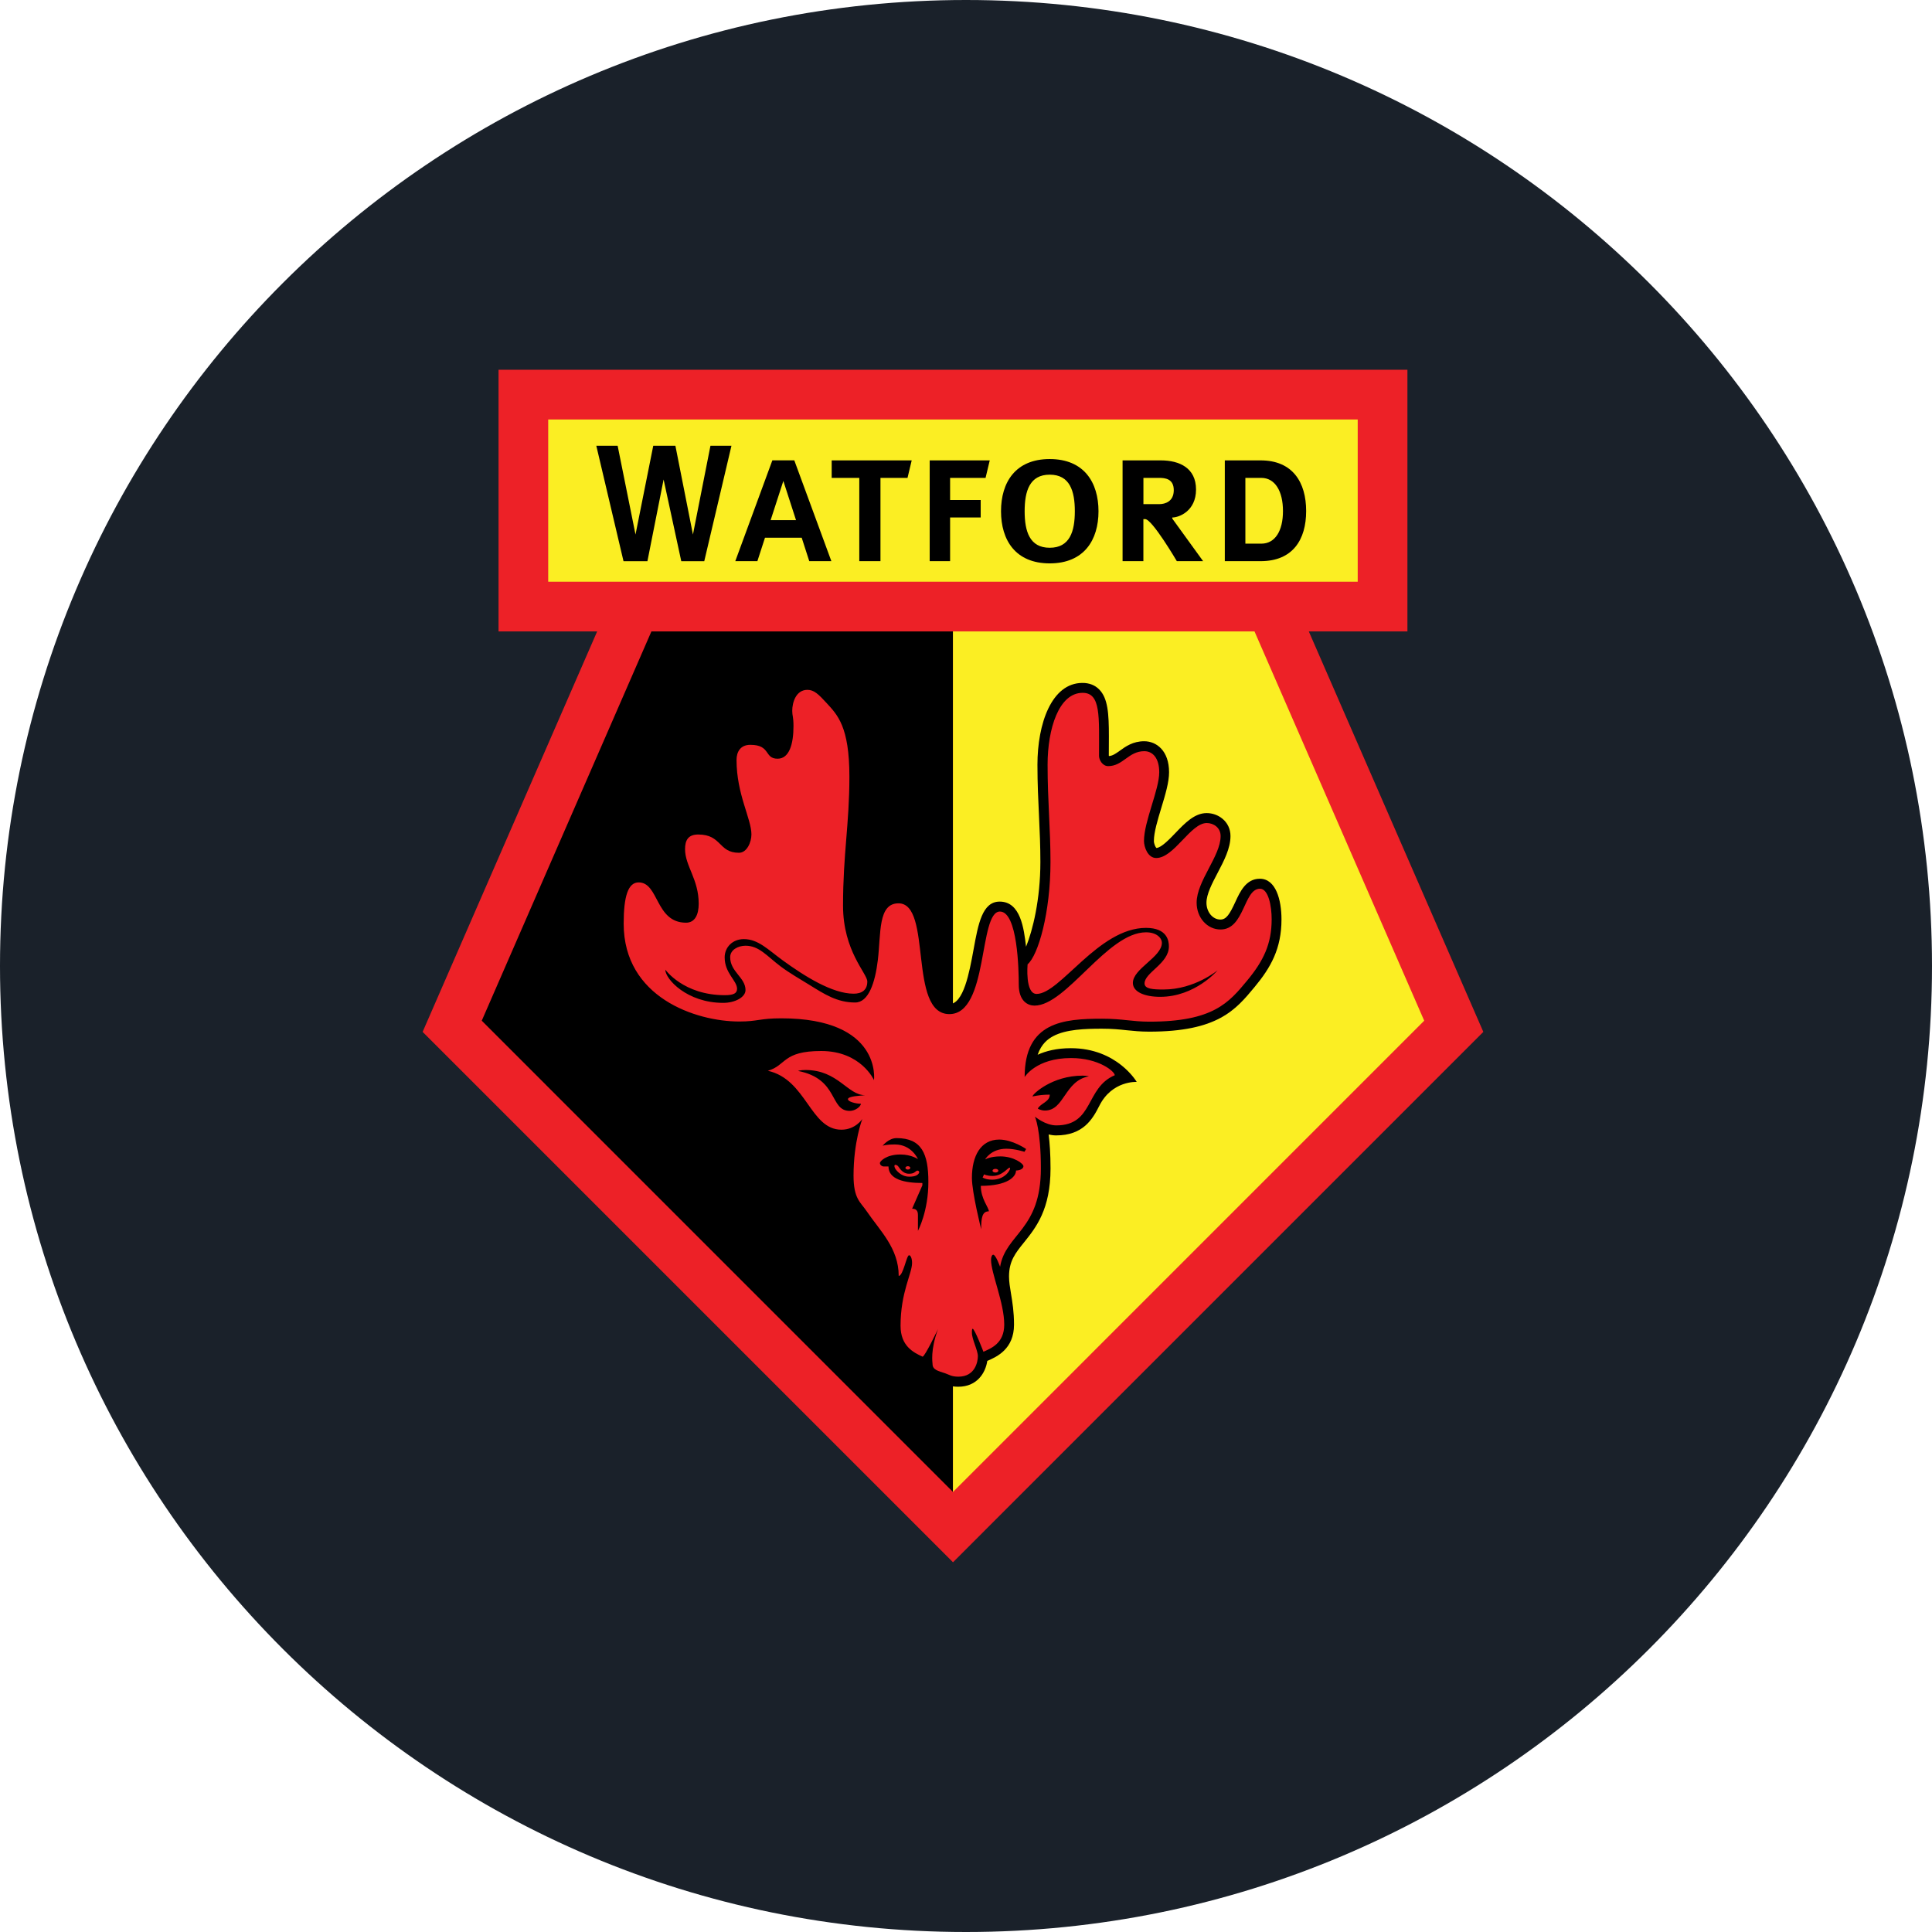
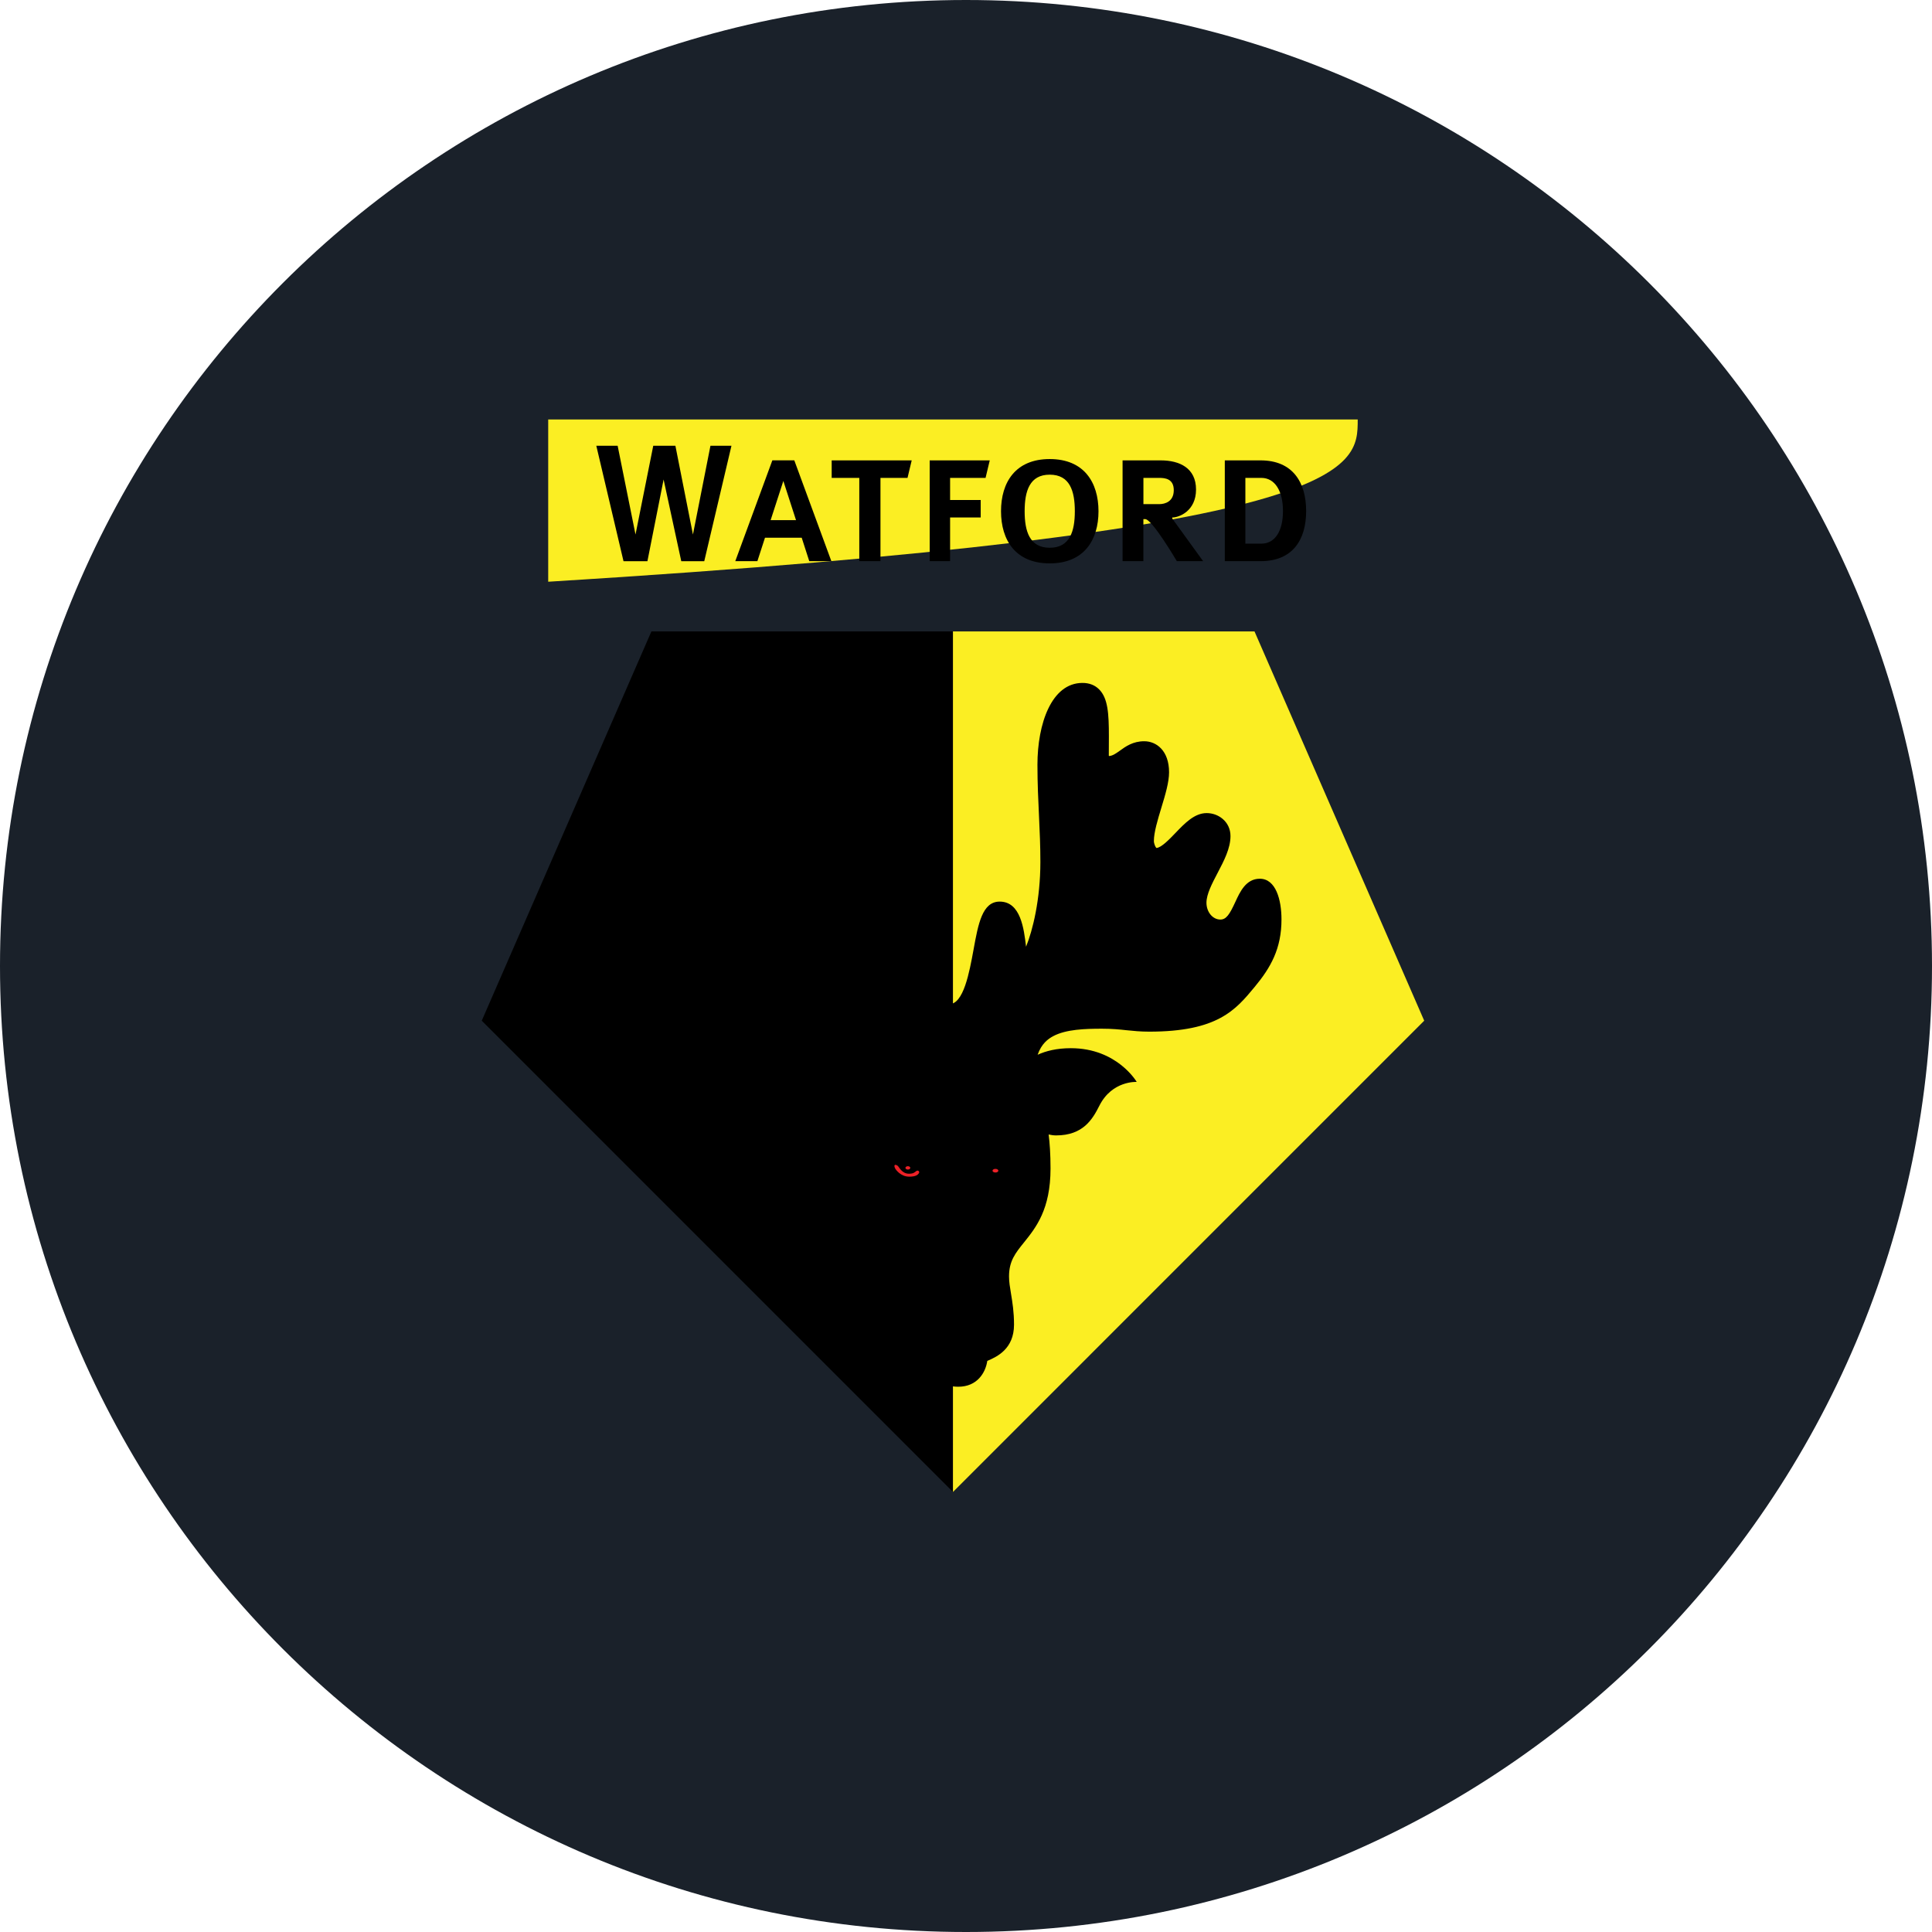
<svg xmlns="http://www.w3.org/2000/svg" width="48" height="48" viewBox="0 0 48 48" fill="none">
  <path d="M24 48C37.255 48 48 37.255 48 24C48 10.745 37.255 0 24 0C10.745 0 0 10.745 0 24C0 37.255 10.745 48 24 48Z" fill="#1A212A" />
-   <path d="M23.677 38.814L36.853 25.637L32.517 15.688H34.967V9.187H12.386V15.688H14.836L10.5 25.637L23.677 38.814Z" fill="#ED2127" />
-   <path d="M13.62 10.422C13.62 11.662 13.62 13.213 13.62 14.453C14.228 14.453 33.124 14.453 33.732 14.453C33.732 13.213 33.732 11.662 33.732 10.422C31.652 10.422 15.7 10.422 13.62 10.422Z" fill="#FBEE23" />
+   <path d="M13.62 10.422C13.62 11.662 13.62 13.213 13.62 14.453C33.732 13.213 33.732 11.662 33.732 10.422C31.652 10.422 15.7 10.422 13.62 10.422Z" fill="#FBEE23" />
  <path d="M23.677 15.688H16.184C15.036 18.323 12.413 24.339 11.969 25.359C12.978 26.369 22.227 35.618 23.677 37.068V15.688Z" fill="black" />
  <path d="M31.168 15.688H23.676V37.068C25.125 35.618 34.373 26.369 35.384 25.359C34.939 24.339 32.316 18.323 31.168 15.688Z" fill="#FBEE23" />
  <path d="M16.487 11.913L16.926 13.943H17.497L18.173 11.074H17.651L17.216 13.28L16.78 11.074H16.23L15.789 13.28L15.345 11.074H14.815L15.491 13.943H16.085L16.487 11.913Z" fill="black" />
  <path d="M19.146 12.923L19.462 11.949L19.777 12.923H19.146ZM20.106 13.942H20.655L19.734 11.437H19.189L18.268 13.942H18.817L19.006 13.359H19.918L20.106 13.942Z" fill="black" />
  <path d="M20.663 11.438V11.873H21.349V13.942H21.875V11.873H22.547L22.651 11.438H20.663Z" fill="black" />
  <path d="M23.098 11.438V13.942H23.605V12.856H24.365V12.422H23.605V11.873H24.486L24.59 11.438H23.098Z" fill="black" />
  <path d="M26.08 13.609C25.581 13.609 25.457 13.202 25.457 12.701C25.457 12.2 25.581 11.793 26.08 11.793C26.58 11.793 26.704 12.2 26.704 12.701C26.704 13.202 26.579 13.609 26.08 13.609ZM26.08 11.405C25.227 11.405 24.87 11.985 24.87 12.701C24.87 13.416 25.227 13.997 26.08 13.997C26.933 13.997 27.292 13.416 27.292 12.701C27.291 11.986 26.933 11.405 26.08 11.405Z" fill="black" />
  <path d="M28.803 12.525H28.408V11.873H28.803C28.946 11.873 29.162 11.895 29.162 12.178C29.162 12.461 28.946 12.525 28.803 12.525ZM29.125 12.884V12.857C29.293 12.857 29.715 12.698 29.715 12.162C29.715 11.628 29.306 11.438 28.839 11.438H27.89V13.942H28.407V12.897H28.451C28.625 12.897 29.238 13.942 29.238 13.942H29.891L29.125 12.884Z" fill="black" />
  <path d="M31.337 13.507H30.941V11.873H31.337C31.678 11.873 31.875 12.203 31.875 12.696C31.876 13.19 31.679 13.507 31.337 13.507ZM31.32 11.438H30.43V13.942H31.32C32.118 13.942 32.451 13.408 32.451 12.697C32.451 11.986 32.118 11.438 31.32 11.438Z" fill="black" />
  <path d="M19.438 17.661C19.438 17.738 19.446 17.786 19.452 17.829C19.46 17.876 19.468 17.923 19.468 18.044C19.468 18.426 19.381 18.605 19.32 18.605C19.307 18.605 19.301 18.604 19.297 18.604C19.29 18.595 19.277 18.579 19.267 18.564C19.164 18.416 19.023 18.26 18.642 18.26C18.288 18.26 18.052 18.511 18.052 18.884C18.052 19.431 18.19 19.874 18.301 20.23C18.366 20.437 18.422 20.615 18.422 20.734C18.422 20.829 18.376 20.923 18.348 20.943C18.21 20.941 18.164 20.896 18.066 20.8C17.934 20.67 17.753 20.491 17.347 20.491C17.174 20.491 16.773 20.55 16.773 21.1C16.773 21.34 16.857 21.545 16.937 21.743C17.023 21.953 17.111 22.171 17.111 22.456C17.111 22.479 17.109 22.681 17.044 22.681C16.784 22.681 16.685 22.52 16.536 22.236C16.404 21.988 16.242 21.681 15.865 21.681C15.246 21.681 15.246 22.605 15.246 22.953C15.246 24.918 17.112 25.631 18.366 25.631C18.604 25.631 18.743 25.61 18.878 25.591C19.017 25.571 19.148 25.551 19.408 25.551C20.169 25.551 20.745 25.703 21.091 25.991C20.901 25.918 20.673 25.87 20.401 25.87C19.747 25.87 19.505 26.026 19.275 26.214C19.189 26.285 19.125 26.337 19.008 26.371L18.078 26.637L19.022 26.848C19.416 26.936 19.634 27.246 19.865 27.573C20.112 27.922 20.39 28.318 20.903 28.318C20.951 28.318 20.996 28.315 21.039 28.308C20.995 28.55 20.958 28.856 20.958 29.21C20.958 29.722 21.083 29.922 21.248 30.129L21.327 30.234C21.4 30.341 21.478 30.445 21.554 30.545C21.824 30.902 22.079 31.24 22.079 31.702C22.079 31.948 22.091 32.148 22.103 32.339C22.115 32.532 22.124 32.713 22.124 32.941C22.124 33.623 22.596 33.834 22.849 33.947C22.874 33.959 22.905 33.972 22.929 33.984C22.978 34.217 23.207 34.294 23.351 34.34L23.402 34.357L23.454 34.378C23.527 34.409 23.627 34.453 23.808 34.453C24.279 34.453 24.486 34.103 24.529 33.811C24.537 33.808 24.545 33.805 24.553 33.801C24.76 33.709 25.193 33.519 25.193 32.911C25.193 32.593 25.153 32.352 25.118 32.14C25.092 31.984 25.069 31.848 25.069 31.714C25.069 31.329 25.227 31.133 25.444 30.864C25.736 30.5 26.1 30.048 26.1 29.03C26.1 28.67 26.08 28.394 26.053 28.186C26.112 28.199 26.174 28.209 26.238 28.209C26.912 28.209 27.145 27.805 27.314 27.47C27.63 26.843 28.241 26.88 28.241 26.88C28.241 26.88 27.757 26.042 26.605 26.042C26.253 26.042 25.983 26.112 25.78 26.205C25.874 25.933 26.035 25.813 26.168 25.742C26.486 25.573 26.959 25.558 27.378 25.558C27.634 25.558 27.817 25.577 27.993 25.596C28.16 25.613 28.331 25.631 28.552 25.631C30.252 25.631 30.698 25.092 31.17 24.522C31.572 24.038 31.838 23.569 31.838 22.842C31.838 22.354 31.697 21.832 31.3 21.832C30.957 21.832 30.809 22.153 30.691 22.41C30.549 22.718 30.466 22.846 30.32 22.846C30.129 22.846 29.974 22.659 29.974 22.428C29.974 22.214 30.116 21.945 30.253 21.684C30.409 21.386 30.571 21.078 30.571 20.772C30.571 20.6 30.5 20.446 30.37 20.34C30.262 20.251 30.124 20.201 29.979 20.201C29.677 20.201 29.437 20.452 29.204 20.695C29.055 20.85 28.853 21.061 28.73 21.068C28.706 21.046 28.668 20.961 28.668 20.893C28.668 20.681 28.762 20.368 28.854 20.066C28.953 19.741 29.045 19.433 29.045 19.186C29.045 18.654 28.735 18.416 28.427 18.416C28.147 18.416 27.965 18.547 27.819 18.653C27.709 18.732 27.639 18.777 27.553 18.784C27.551 18.78 27.549 18.777 27.548 18.774C27.548 18.762 27.549 18.519 27.549 18.519C27.549 18.442 27.55 18.367 27.55 18.295C27.55 17.731 27.527 17.348 27.308 17.128C27.202 17.021 27.062 16.967 26.894 16.967C26.122 16.967 25.775 17.987 25.775 18.998C25.775 19.467 25.795 19.881 25.814 20.281C25.832 20.663 25.848 21.023 25.848 21.413C25.848 22.351 25.656 23.119 25.492 23.521C25.439 23.073 25.358 22.4 24.837 22.4C24.405 22.4 24.304 22.951 24.188 23.59C24.083 24.163 23.939 24.948 23.583 24.948C23.284 24.948 23.198 24.402 23.115 23.688C23.034 22.988 22.942 22.195 22.319 22.195C21.642 22.195 21.598 23.073 21.569 23.654C21.566 23.727 21.561 23.813 21.554 23.896C21.389 23.572 21.189 23.013 21.189 22.501C21.189 21.851 21.23 21.342 21.27 20.849C21.309 20.377 21.348 19.888 21.348 19.295C21.348 17.987 21.023 17.634 20.736 17.322L20.716 17.3C20.524 17.091 20.342 16.894 20.057 16.894C19.652 16.895 19.438 17.281 19.438 17.661Z" fill="black" />
-   <path d="M25.494 28.547L25.452 28.616C25.452 28.616 25.219 28.54 25.004 28.54C24.617 28.54 24.475 28.806 24.475 28.806C24.475 28.806 24.602 28.73 24.853 28.73C25.186 28.73 25.427 28.909 25.427 28.975C25.427 29.044 25.325 29.081 25.243 29.081C25.243 29.241 25.024 29.462 24.368 29.462C24.368 29.786 24.568 30.001 24.568 30.095C24.401 30.095 24.377 30.255 24.377 30.54C24.377 30.54 24.147 29.629 24.147 29.263C24.147 28.721 24.365 28.312 24.828 28.312C25.159 28.314 25.494 28.547 25.494 28.547ZM26.894 26.724C26.996 26.724 27.053 26.741 27.053 26.741C26.443 26.853 26.449 27.591 25.961 27.591C25.855 27.591 25.784 27.543 25.784 27.543C25.853 27.409 26.081 27.377 26.081 27.196C25.924 27.196 25.807 27.21 25.652 27.241C25.653 27.182 26.141 26.724 26.894 26.724ZM22.806 30.58V30.186C22.806 30.077 22.758 30.03 22.661 30.03L22.916 29.449V29.391C22.465 29.391 22.074 29.3 22.074 28.98H21.947C21.92 28.98 21.861 28.949 21.861 28.894C21.861 28.855 22.012 28.683 22.37 28.683C22.642 28.683 22.806 28.798 22.806 28.798C22.806 28.798 22.651 28.434 22.236 28.434C21.991 28.434 21.928 28.467 21.928 28.467C21.928 28.467 22.076 28.276 22.275 28.276C22.902 28.276 23.065 28.67 23.065 29.363C23.067 30.096 22.806 30.58 22.806 30.58ZM21.067 27.309C21.067 27.373 21.27 27.422 21.388 27.422C21.388 27.494 21.245 27.6 21.113 27.6C20.601 27.6 20.849 26.807 19.827 26.607C19.827 26.607 19.881 26.584 20.014 26.584C20.822 26.584 21.055 27.21 21.494 27.21C21.366 27.224 21.067 27.234 21.067 27.309ZM31.304 22.08C30.895 22.08 30.923 23.093 30.324 23.093C29.992 23.093 29.73 22.797 29.73 22.428C29.73 21.889 30.326 21.271 30.326 20.772C30.326 20.559 30.147 20.448 29.981 20.448C29.579 20.448 29.17 21.317 28.726 21.317C28.517 21.317 28.422 21.045 28.422 20.893C28.422 20.41 28.801 19.62 28.801 19.187C28.801 18.84 28.643 18.663 28.43 18.663C28.035 18.663 27.903 19.034 27.532 19.034C27.391 19.034 27.305 18.879 27.305 18.78C27.305 17.808 27.355 17.213 26.898 17.213C26.306 17.213 26.027 18.108 26.027 18.998C26.027 19.901 26.099 20.6 26.099 21.414C26.099 22.675 25.795 23.732 25.53 23.959C25.53 23.959 25.464 24.694 25.754 24.694C26.34 24.694 27.291 23.053 28.472 23.053C29.004 23.053 29.041 23.381 29.041 23.513C29.041 23.942 28.436 24.161 28.436 24.433C28.436 24.572 28.647 24.584 28.908 24.584C29.682 24.584 30.252 24.106 30.252 24.106C30.252 24.106 29.695 24.766 28.824 24.766C28.442 24.766 28.146 24.646 28.146 24.421C28.146 24.064 28.867 23.78 28.867 23.422C28.867 23.314 28.746 23.163 28.473 23.163C27.511 23.163 26.494 24.984 25.702 24.984C25.538 24.984 25.311 24.876 25.311 24.461C25.311 24.108 25.284 22.647 24.842 22.647C24.311 22.647 24.565 25.195 23.587 25.195C22.554 25.195 23.171 22.443 22.323 22.443C21.809 22.443 21.89 23.188 21.809 23.858C21.742 24.407 21.583 24.907 21.246 24.907C20.801 24.907 20.487 24.703 20.108 24.468C19.866 24.319 19.61 24.172 19.398 24.013C19.052 23.754 18.863 23.496 18.522 23.496C18.341 23.496 18.141 23.596 18.141 23.781C18.141 24.145 18.522 24.285 18.522 24.598C18.522 24.775 18.263 24.916 17.968 24.916C17.069 24.916 16.529 24.326 16.529 24.09C16.529 24.09 16.978 24.725 18.008 24.725C18.23 24.725 18.312 24.676 18.312 24.566C18.312 24.363 18.004 24.18 18.004 23.786C18.004 23.536 18.198 23.332 18.48 23.332C18.839 23.332 19.081 23.594 19.451 23.863C19.984 24.25 20.677 24.688 21.208 24.688C21.412 24.688 21.548 24.598 21.548 24.386C21.548 24.184 20.945 23.631 20.945 22.5C20.945 21.207 21.103 20.485 21.103 19.294C21.103 18.052 20.806 17.76 20.536 17.466C20.334 17.245 20.223 17.139 20.06 17.139C19.778 17.139 19.683 17.448 19.683 17.66C19.683 17.789 19.714 17.798 19.714 18.043C19.714 18.483 19.61 18.85 19.32 18.85C18.98 18.85 19.156 18.505 18.642 18.505C18.395 18.505 18.299 18.681 18.299 18.881C18.299 19.735 18.669 20.344 18.669 20.731C18.669 20.924 18.557 21.187 18.359 21.187C17.845 21.187 17.936 20.733 17.347 20.733C17.096 20.733 17.02 20.878 17.02 21.096C17.02 21.518 17.359 21.841 17.359 22.452C17.359 22.721 17.268 22.924 17.044 22.924C16.279 22.924 16.374 21.923 15.867 21.923C15.607 21.923 15.495 22.262 15.495 22.948C15.495 24.781 17.287 25.379 18.367 25.379C18.825 25.379 18.875 25.3 19.409 25.3C21.916 25.3 21.714 26.835 21.714 26.835C21.714 26.835 21.393 26.112 20.403 26.112C19.437 26.112 19.542 26.469 19.077 26.603C20.041 26.819 20.127 28.067 20.905 28.067C21.252 28.067 21.424 27.802 21.424 27.802C21.424 27.802 21.206 28.363 21.206 29.207C21.206 29.784 21.377 29.863 21.532 30.092C21.864 30.58 22.328 31.011 22.328 31.7C22.439 31.7 22.523 31.186 22.585 31.186C22.625 31.186 22.66 31.266 22.66 31.379C22.66 31.642 22.374 32.105 22.374 32.939C22.374 33.438 22.688 33.6 22.921 33.706C22.978 33.706 23.305 33.019 23.305 33.019C23.109 33.553 23.169 33.854 23.169 33.89C23.169 34.032 23.308 34.062 23.485 34.12C23.585 34.154 23.637 34.203 23.812 34.203C24.223 34.203 24.295 33.837 24.295 33.694C24.295 33.548 24.147 33.276 24.147 33.112C24.147 33.112 24.141 33.013 24.165 33.013C24.215 33.013 24.433 33.584 24.433 33.584C24.625 33.498 24.95 33.374 24.95 32.909C24.95 32.367 24.622 31.631 24.622 31.3C24.622 31.224 24.649 31.173 24.676 31.173C24.74 31.173 24.847 31.473 24.847 31.473C24.989 30.644 25.86 30.566 25.86 29.028C25.86 28.055 25.712 27.742 25.712 27.742C25.712 27.742 25.97 27.96 26.243 27.96C27.181 27.96 26.959 27.025 27.696 26.714C27.696 26.621 27.3 26.287 26.61 26.287C25.738 26.287 25.457 26.759 25.457 26.759C25.457 25.392 26.415 25.31 27.381 25.31C27.899 25.31 28.121 25.383 28.556 25.383C30.142 25.383 30.531 24.91 30.986 24.361C31.39 23.873 31.594 23.453 31.594 22.84C31.595 22.512 31.513 22.08 31.304 22.08Z" fill="#ED2127" />
-   <path d="M24.449 29.176L24.413 29.255C24.413 29.255 24.489 29.309 24.652 29.309C24.979 29.309 25.123 29.044 25.09 29.013C25.059 28.981 24.917 29.216 24.663 29.216C24.512 29.216 24.449 29.176 24.449 29.176Z" fill="#ED2127" />
  <path d="M24.804 29.086C24.804 29.11 24.772 29.131 24.731 29.131C24.692 29.131 24.659 29.111 24.659 29.086C24.659 29.061 24.691 29.04 24.731 29.04C24.772 29.04 24.804 29.061 24.804 29.086Z" fill="#ED2127" />
  <path d="M22.303 28.964C22.337 28.99 22.405 29.161 22.584 29.161C22.714 29.161 22.732 29.112 22.772 29.09C22.813 29.067 22.855 29.11 22.83 29.148C22.805 29.186 22.756 29.234 22.59 29.234C22.375 29.234 22.25 29.058 22.233 29.016C22.203 28.942 22.234 28.916 22.303 28.964Z" fill="#ED2127" />
  <path d="M22.616 29.015C22.616 29.039 22.589 29.057 22.556 29.057C22.522 29.057 22.495 29.039 22.495 29.015C22.495 28.993 22.522 28.974 22.556 28.974C22.589 28.974 22.616 28.993 22.616 29.015Z" fill="#ED2127" />
</svg>